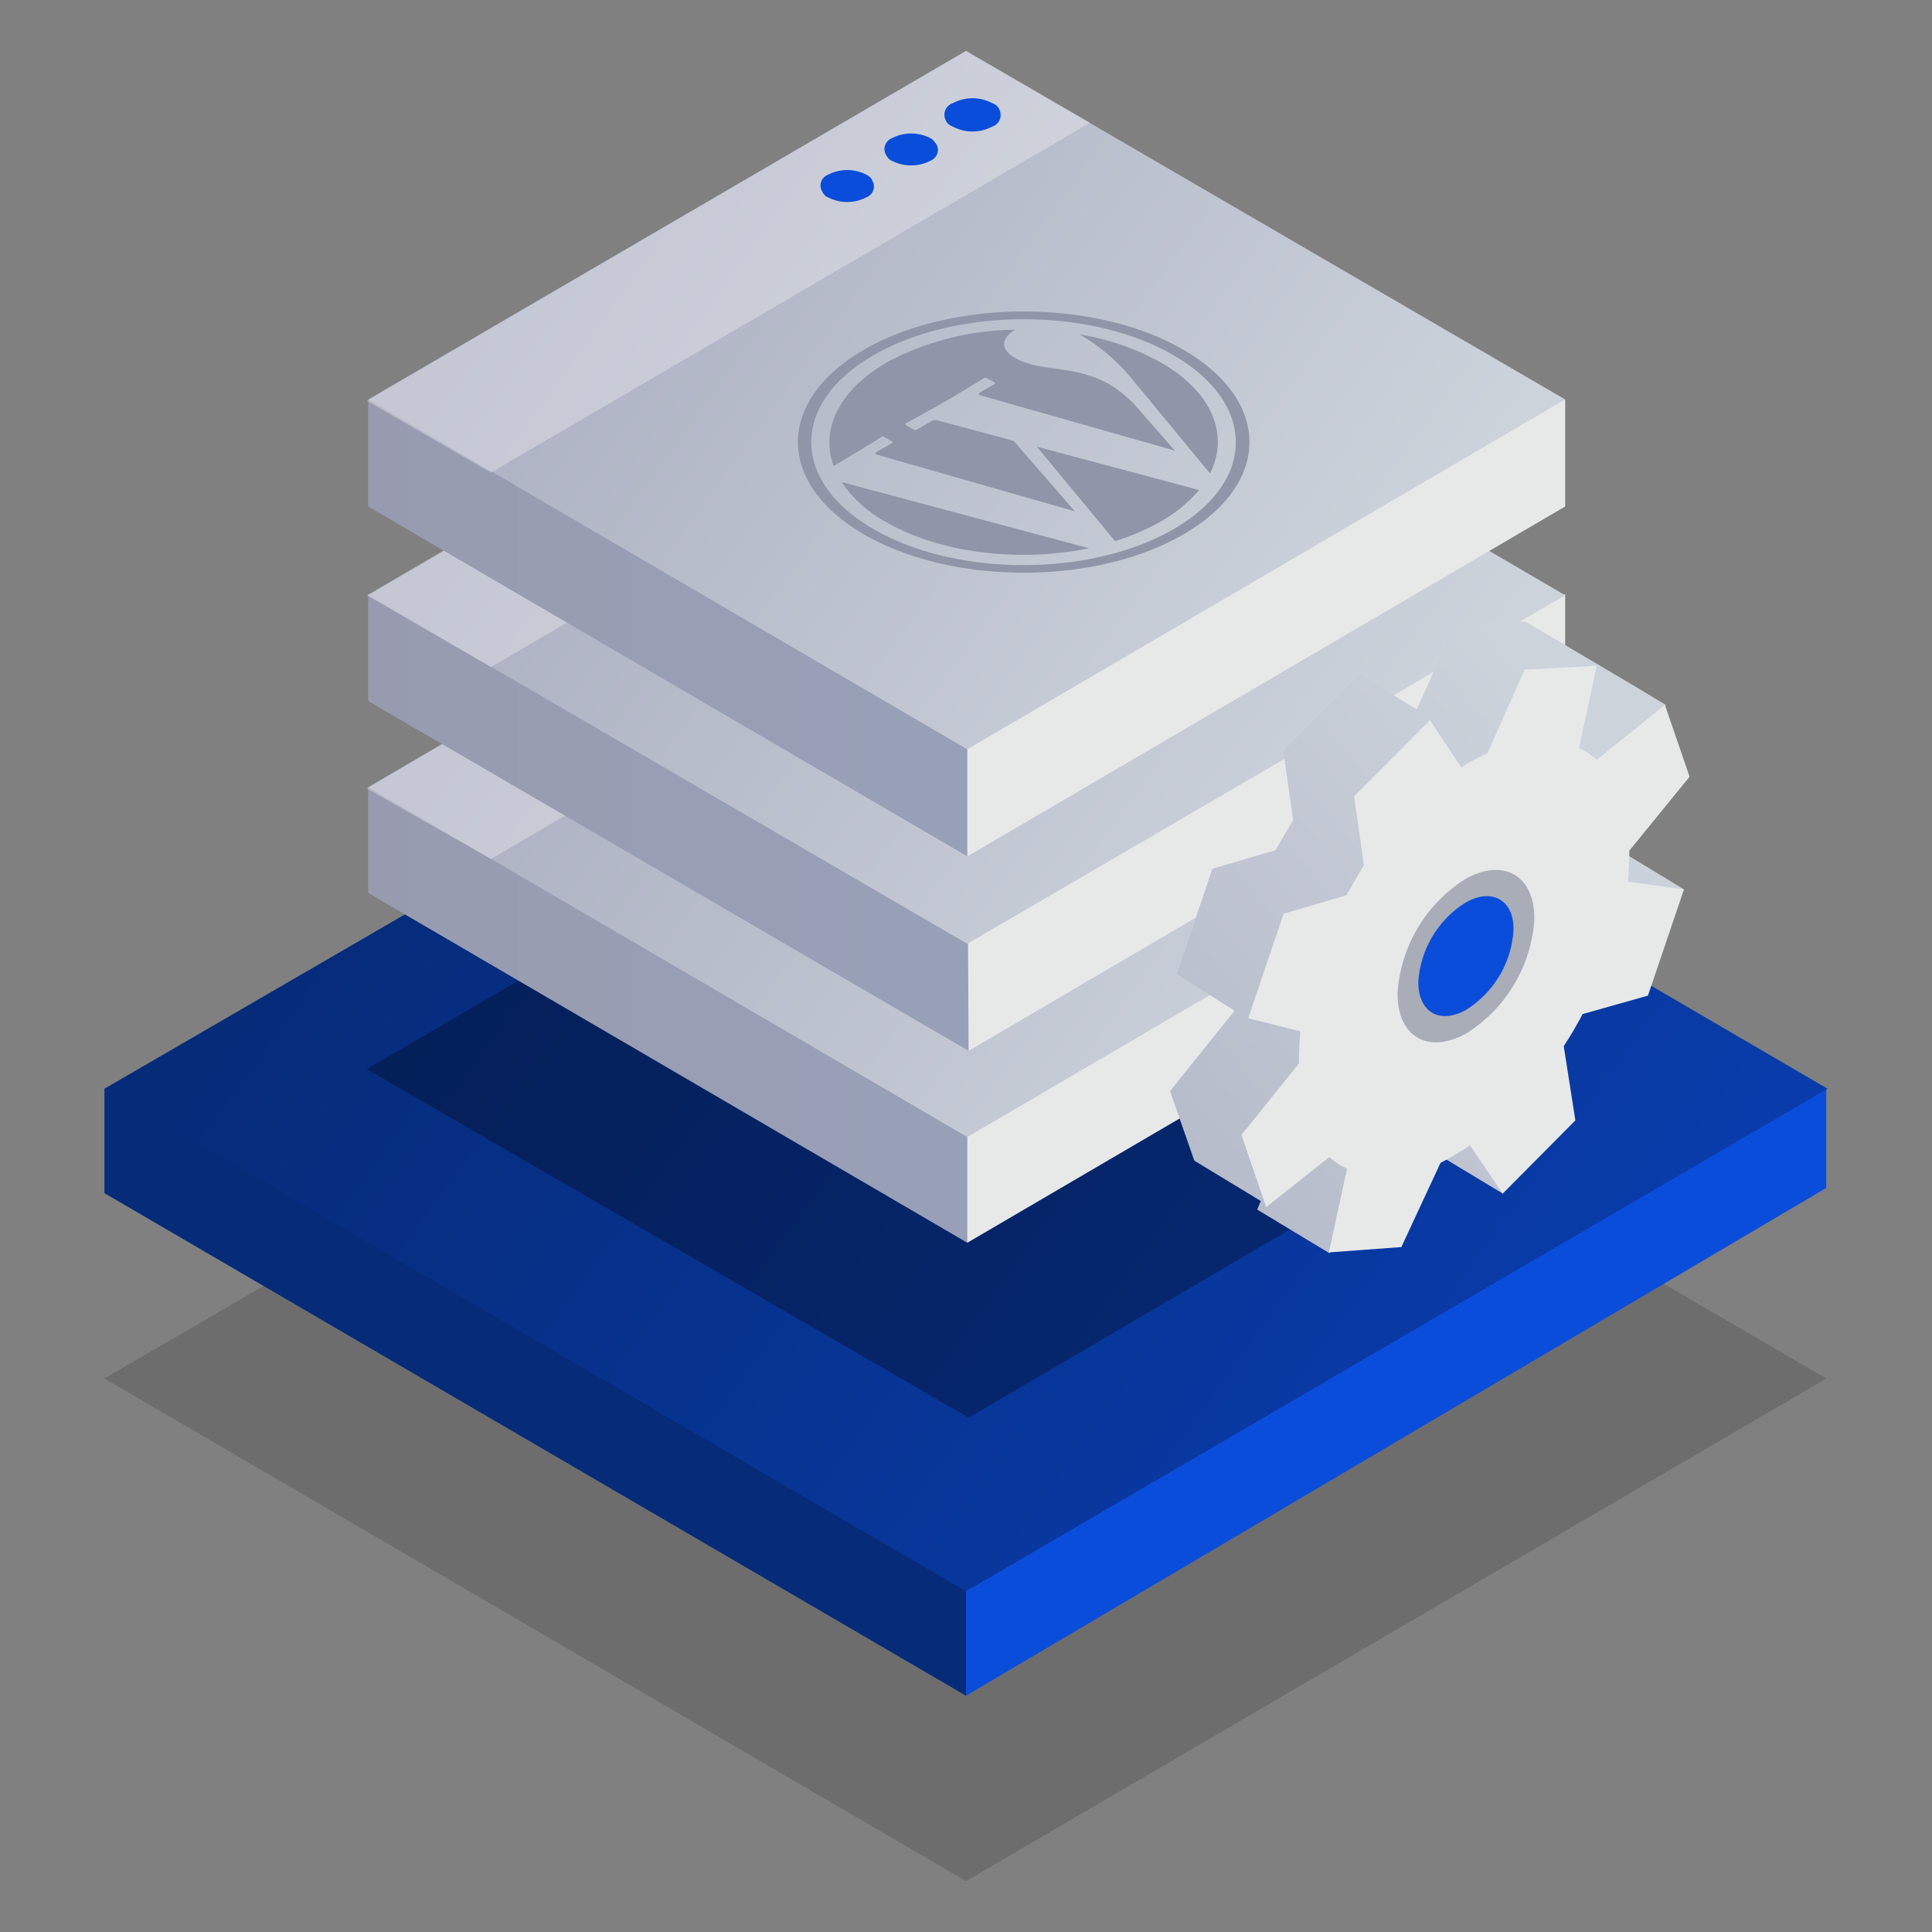
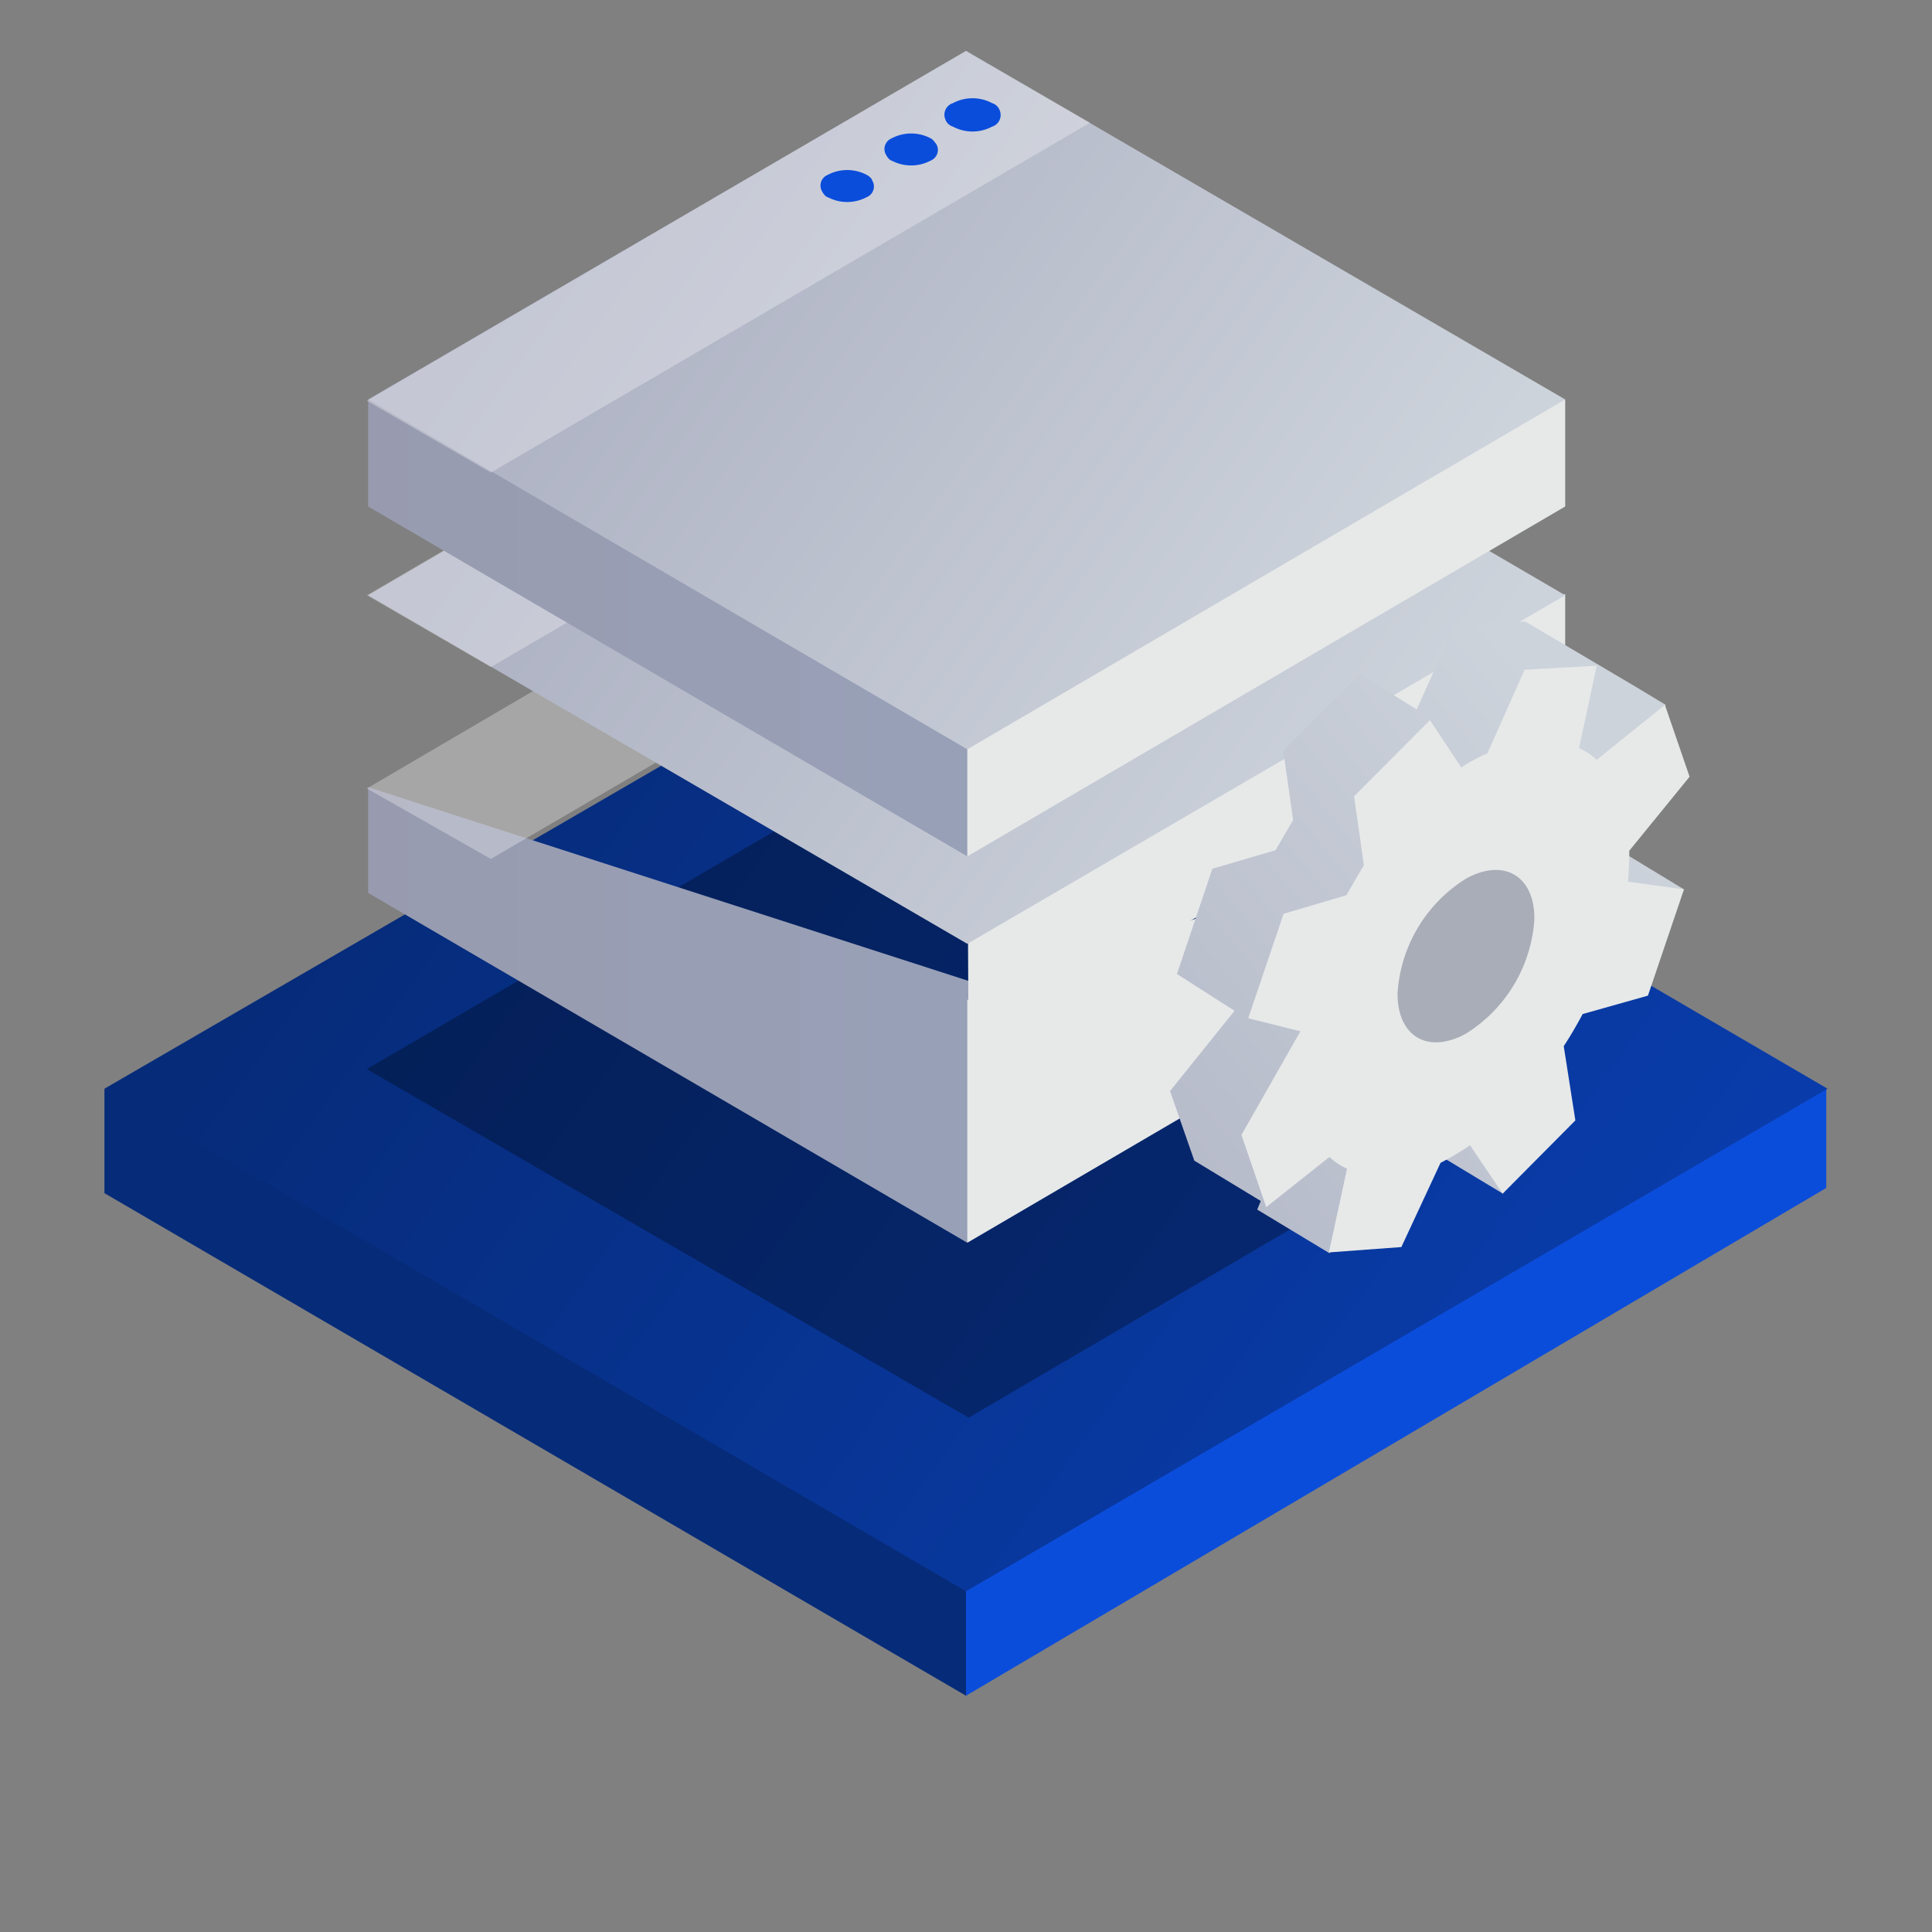
<svg xmlns="http://www.w3.org/2000/svg" xmlns:xlink="http://www.w3.org/1999/xlink" class="svgssi" id="Warstwa_1" data-name="Warstwa 1" viewBox="0 0 148 148">
  <rect x="0" y="0" width="148" height="148" fill="#808080" stroke="none" />
  <defs>
    <style>.cls-1{opacity:0.15;fill:url(#Gradient_bez_nazwy);}.cls-1,.cls-5,.cls-9{isolation:isolate;}.cls-2{fill:url(#Gradient_bez_nazwy_2);}.cls-3{fill:url(#Gradient_bez_nazwy_3);}.cls-4{fill:url(#Gradient_bez_nazwy_4);}.cls-5,.cls-9{opacity:0.3;}.cls-5{fill:url(#Gradient_bez_nazwy_5);}.cls-6{fill:url(#Gradient_bez_nazwy_6);}.cls-7{fill:url(#Gradient_bez_nazwy_7);}.cls-8{fill:url(#Gradient_bez_nazwy_8);}.cls-9{fill:#fff;}.cls-10{fill:url(#Gradient_bez_nazwy_9);}.cls-11{fill:url(#Gradient_bez_nazwy_10);}.cls-12{fill:url(#Gradient_bez_nazwy_11);}.cls-13{fill:url(#Gradient_bez_nazwy_12);}.cls-14{fill:url(#Gradient_bez_nazwy_13);}.cls-15{fill:url(#Gradient_bez_nazwy_14);}.cls-16{fill:#0b4ddb;}.cls-16,.cls-17,.cls-18,.cls-19,.cls-20,.cls-21{fill-rule:evenodd;}.cls-17{fill:#9195a8;}.cls-18{fill:url(#Gradient_bez_nazwy_15);}.cls-19{fill:url(#Gradient_bez_nazwy_20);}.cls-20{fill:#818696;opacity:0.6;}.cls-21{fill:url(#Gradient_bez_nazwy_63);}</style>
    <linearGradient id="Gradient_bez_nazwy" x1="114.65" y1="1240.9" x2="35" y2="1183.26" gradientTransform="translate(0 -1105.84)" gradientUnits="userSpaceOnUse">
      <stop offset="0" />
      <stop offset="1" />
    </linearGradient>
    <linearGradient id="Gradient_bez_nazwy_2" x1="79.2" y1="1212.49" x2="8" y2="1212.49" gradientTransform="translate(0 -1105.84)" gradientUnits="userSpaceOnUse">
      <stop offset="0" stop-color="#062b79" />
      <stop offset="1" stop-color="#062b79" />
    </linearGradient>
    <linearGradient id="Gradient_bez_nazwy_3" x1="-132.89" y1="1212.49" x2="-131.73" y2="1212.49" gradientTransform="translate(0 -1105.84)" gradientUnits="userSpaceOnUse">
      <stop offset="0" stop-color="#0b4ddb" />
      <stop offset="1" stop-color="#0b4ddb" />
    </linearGradient>
    <linearGradient id="Gradient_bez_nazwy_4" x1="114.7" y1="1218.7" x2="35.01" y2="1161.03" gradientTransform="translate(0 -1105.84)" gradientUnits="userSpaceOnUse">
      <stop offset="0" stop-color="#093caa" />
      <stop offset="1" stop-color="#062b79" />
    </linearGradient>
    <linearGradient id="Gradient_bez_nazwy_5" x1="102.24" y1="42.62" x2="46.84" y2="2.54" gradientTransform="translate(0 59.75)" xlink:href="#Gradient_bez_nazwy" />
    <linearGradient id="Gradient_bez_nazwy_6" x1="18.73" y1="18" x2="68.93" y2="18" gradientTransform="translate(0 59.75)" gradientUnits="userSpaceOnUse">
      <stop offset="0" stop-color="#989aad" />
      <stop offset="1" stop-color="#98a0b7" />
    </linearGradient>
    <linearGradient id="Gradient_bez_nazwy_7" x1="131.83" y1="18" x2="132.63" y2="18" gradientTransform="translate(0 59.75)" gradientUnits="userSpaceOnUse">
      <stop offset="0" stop-color="#e7e9e9" />
      <stop offset="1" stop-color="#98aacd" />
    </linearGradient>
    <linearGradient id="Gradient_bez_nazwy_8" x1="102.3" y1="20.99" x2="46.9" y2="-19.09" gradientTransform="translate(0 59.75)" gradientUnits="userSpaceOnUse">
      <stop offset="0" stop-color="#cdd3db" />
      <stop offset="1" stop-color="#acb0c2" />
    </linearGradient>
    <linearGradient id="Gradient_bez_nazwy_9" x1="18.73" y1="3.25" x2="68.93" y2="3.25" xlink:href="#Gradient_bez_nazwy_6" />
    <linearGradient id="Gradient_bez_nazwy_10" x1="131.82" y1="3.25" x2="132.62" y2="3.25" xlink:href="#Gradient_bez_nazwy_7" />
    <linearGradient id="Gradient_bez_nazwy_11" x1="102.29" y1="6.28" x2="46.89" y2="-33.8" xlink:href="#Gradient_bez_nazwy_8" />
    <linearGradient id="Gradient_bez_nazwy_12" x1="18.73" y1="-11.65" x2="68.93" y2="-11.65" xlink:href="#Gradient_bez_nazwy_6" />
    <linearGradient id="Gradient_bez_nazwy_13" x1="131.83" y1="-11.65" x2="132.63" y2="-11.65" xlink:href="#Gradient_bez_nazwy_7" />
    <linearGradient id="Gradient_bez_nazwy_14" x1="102.33" y1="-8.69" x2="46.93" y2="-48.77" xlink:href="#Gradient_bez_nazwy_8" />
    <linearGradient id="Gradient_bez_nazwy_15" x1="2853.73" y1="4441.78" x2="2914.84" y2="4463.69" gradientTransform="matrix(-0.52, 0.86, -0.86, -0.52, 5414.09, -101.71)" xlink:href="#Gradient_bez_nazwy_8" />
    <linearGradient id="Gradient_bez_nazwy_20" x1="2892.34" y1="4451.9" x2="2939.9" y2="4464.95" gradientTransform="matrix(-0.52, 0.86, -0.86, -0.52, 5414.09, -101.71)" gradientUnits="userSpaceOnUse">
      <stop offset="0.51" stop-color="#e7e9e9" />
      <stop offset="0.73" stop-color="#b1b4c3" />
      <stop offset="0.9" stop-color="#8f92aa" />
      <stop offset="0.99" stop-color="#8285a1" />
    </linearGradient>
    <linearGradient id="Gradient_bez_nazwy_63" x1="2892.38" y1="4449.72" x2="2882.36" y2="4450.98" gradientTransform="matrix(-0.52, 0.86, -0.86, -0.52, 5414.09, -101.71)" gradientUnits="userSpaceOnUse">
      <stop offset="0.25" stop-color="#0b4ddb" />
      <stop offset="1" stop-color="#0b4ddb" />
    </linearGradient>
  </defs>
-   <polygon class="cls-1" points="8 105.6 74 144.1 139.9 105.6 74 67.2 8 105.6" />
  <polygon class="cls-2" points="79.2 118.8 8 83.4 8 91.4 74 129.9 79.2 118.8" />
  <polygon class="cls-3" points="139.9 91 139.9 83.4 74 120 74 129.9 139.9 91" />
  <polygon class="cls-4" points="8 83.4 74 121.9 140 83.4 74.2 45 8 83.4" />
  <polygon class="cls-5" points="28.1 81.9 74.2 108.6 119.8 81.9 74 55.1 28.1 81.9" />
  <polygon class="cls-6" points="78.4 76.5 28.2 60.3 28.2 68.4 74.1 95.2 78.4 76.5" />
  <polygon class="cls-7" points="119.9 68.4 119.9 60.3 74.1 76.6 74.1 95.2 119.9 68.4" />
-   <polygon class="cls-8" points="28.2 60.3 74.1 87.1 119.9 60.3 74 33.5 28.2 60.3" />
  <polygon class="cls-9" points="83.5 39 37.6 65.8 28.1 60.4 74 33.5 83.5 39" />
-   <polygon class="cls-10" points="78.4 61.7 28.2 45.5 28.2 53.7 74.2 80.5 78.4 61.7" />
  <polygon class="cls-11" points="119.9 53.7 119.9 45.5 74.1 61.9 74.2 80.5 119.9 53.7" />
  <polygon class="cls-12" points="28.2 45.6 74.1 72.3 119.9 45.6 74 18.8 28.2 45.6" />
  <polygon class="cls-9" points="83.5 24.3 37.6 51.1 28.1 45.6 74 18.8 83.5 24.3" />
  <polygon class="cls-13" points="78.4 46.8 28.2 30.6 28.2 38.8 74.1 65.6 78.4 46.8" />
  <polygon class="cls-14" points="119.9 38.8 119.9 30.6 74.1 47 74.1 65.6 119.9 38.8" />
  <polygon class="cls-15" points="28.2 30.6 74.1 57.4 119.9 30.6 74 3.9 28.2 30.6" />
  <polygon class="cls-9" points="83.5 9.4 37.6 36.2 28.1 30.7 74 3.9 83.5 9.4" />
  <path id="Elipsa_820" data-name="Elipsa 820" class="cls-16" d="M71.3,10.6a3.19,3.19,0,0,0-3,0,.88.88,0,0,0-.4,1.3c.1.2.3.4.4.4a3.19,3.19,0,0,0,3,0,.88.88,0,0,0,.4-1.3C71.6,10.9,71.5,10.7,71.3,10.6Z" />
  <path id="Elipsa_820-2" data-name="Elipsa 820-2" class="cls-16" d="M66.4,13.4a3.19,3.19,0,0,0-3,0,.88.88,0,0,0-.4,1.3c.1.2.3.4.4.4a3.19,3.19,0,0,0,3,0,.88.88,0,0,0,.4-1.3C66.8,13.7,66.6,13.5,66.4,13.4Z" />
  <path id="Elipsa_820-3" data-name="Elipsa 820-3" class="cls-16" d="M76,7.9a3.19,3.19,0,0,0-3,0,.93.93,0,0,0-.6,1.2.9.9,0,0,0,.6.6,3.19,3.19,0,0,0,3,0,.93.93,0,0,0,.6-1.2A.9.9,0,0,0,76,7.9Z" />
-   <path id="Kształt_9" data-name="Kształt 9" class="cls-17" d="M67.89,27.78a21.31,21.31,0,0,1,9.89-2.52c-.94.53-1.31,1.37-.1,2.11,2.45,1.51,6.09,0,9.5,3.93L90,34.52,75.16,30.3c-.23-.06-.26-.16,0-.28l1.06-.62a.06.06,0,0,0,0-.08.08.08,0,0,0,0,0l-.63-.36a.22.22,0,0,0-.21,0q-2.88,1.81-6,3.47c-.06,0,0,.09,0,.12l.63.37a.26.26,0,0,0,.21,0l1.07-.62a.65.65,0,0,1,.59-.08l5.77,1.55,4.69,5.4L67.22,34.84c-.19-.05-.21-.13-.08-.21l1.22-.7a.09.09,0,0,0,0-.09s0,0,0,0l-.63-.37a.26.26,0,0,0-.21,0c-1.21.78-2.48,1.53-3.66,2.23-1-2.76.33-5.74,4-7.89Zm14.77-2.17a19.14,19.14,0,0,1,6.27,2.16c4,2.3,5.23,5.58,3.76,8.5l-6-7.27a14.72,14.72,0,0,0-4-3.39Zm9.19,11.94a10.86,10.86,0,0,1-2.92,2.39,17.29,17.29,0,0,1-3.51,1.51l-6-7.24,12.48,3.34ZM83.42,42c-5.25,1.08-11.33.42-15.53-2a9.79,9.79,0,0,1-3.42-3.07l19,5.08ZM66.91,27.22c6.35-3.68,16.66-3.69,23,0s6.35,9.63,0,13.31-16.66,3.68-23,0S60.55,30.89,66.91,27.22Zm-.73-.43c6.76-3.9,17.72-3.91,24.47,0s6.75,10.24,0,14.15-17.71,3.91-24.46,0-6.76-10.24,0-14.15Z" />
  <path id="Kształt_506" data-name="Kształt 506" class="cls-18" d="M104.15,51.64,98.3,57.5l.76,5.32c-.42.7-.87,1.48-1.35,2.31l-4.84,1.42-2.71,8.06,4.41,2.82-4.94,6.15,1.86,5.33L96.58,92l-.27.66L101.84,96,109.43,88l5.7,3.44.22-9.24,5.3-8.93L129,68.13l-5.41-3.28,4-10.86-2.29-1.38-8.46-5-5.38.2-2.93,6.53Z" />
-   <path id="Kształt_506-2" data-name="Kształt 506-2" class="cls-19" d="M109.54,55.17,103.73,61l.75,5.28c-.42.7-.87,1.48-1.34,2.3L98.33,70l-2.71,8,4,1a22.5,22.5,0,0,0-.11,2.46L95.1,86.94,97,92.47l4.84-3.84a4.9,4.9,0,0,0,1.35.9l-1.39,6.41,5.55-.41,3-6.45a22.47,22.47,0,0,0,2.26-1.35l2.5,3.71,5.57-5.61-.89-5.69c.52-.79,1-1.62,1.45-2.46l5-1.41L129,68.13l-4.29-.59a23.48,23.48,0,0,0,.1-2.37l4.62-5.67L127.54,54l-5.23,4.21a4.69,4.69,0,0,0-1.35-.9L122.32,51l-5.52.3-2.86,6.41a13.27,13.27,0,0,0-2,1.08Z" />
+   <path id="Kształt_506-2" data-name="Kształt 506-2" class="cls-19" d="M109.54,55.17,103.73,61l.75,5.28c-.42.7-.87,1.48-1.34,2.3L98.33,70l-2.71,8,4,1L95.1,86.94,97,92.47l4.84-3.84a4.9,4.9,0,0,0,1.35.9l-1.39,6.41,5.55-.41,3-6.45a22.47,22.47,0,0,0,2.26-1.35l2.5,3.71,5.57-5.61-.89-5.69c.52-.79,1-1.62,1.45-2.46l5-1.41L129,68.13l-4.29-.59a23.48,23.48,0,0,0,.1-2.37l4.62-5.67L127.54,54l-5.23,4.21a4.69,4.69,0,0,0-1.35-.9L122.32,51l-5.52.3-2.86,6.41a13.27,13.27,0,0,0-2,1.08Z" />
  <path id="Elipsa_820-2-2" data-name="Elipsa 820" class="cls-20" d="M117.54,70.41a11.16,11.16,0,0,1-5.29,8.8c-2.9,1.56-5.22.16-5.19-3.13a11.16,11.16,0,0,1,5.29-8.8C115.24,65.72,117.57,67.12,117.54,70.41Z" />
-   <path id="Elipsa_820-3-2" data-name="Elipsa 820" class="cls-21" d="M115.94,71.27a7.75,7.75,0,0,1-3.68,6.12c-2,1.09-3.62.12-3.61-2.17a7.74,7.74,0,0,1,3.69-6.12C114.35,68,116,69,115.94,71.27Z" />
</svg>